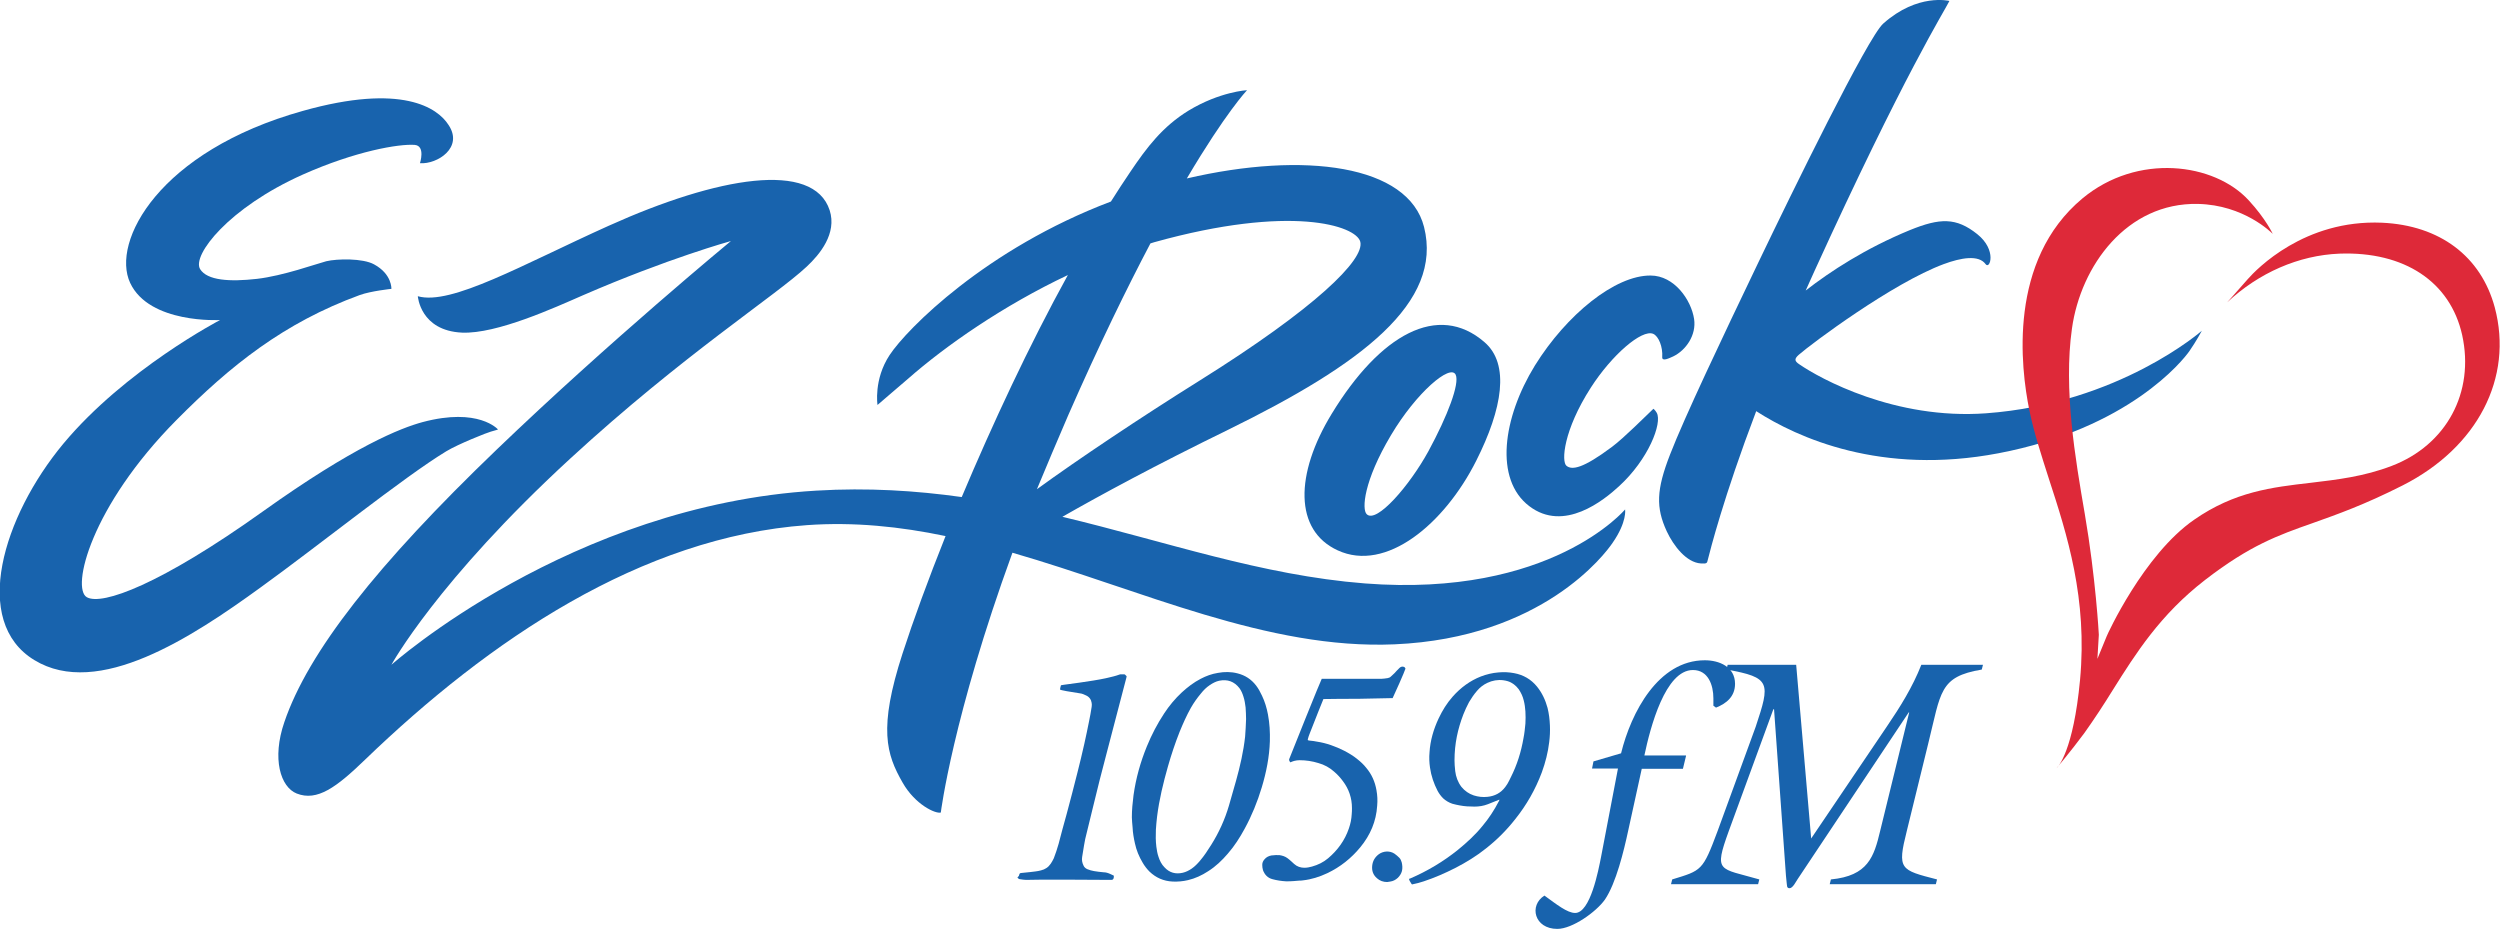
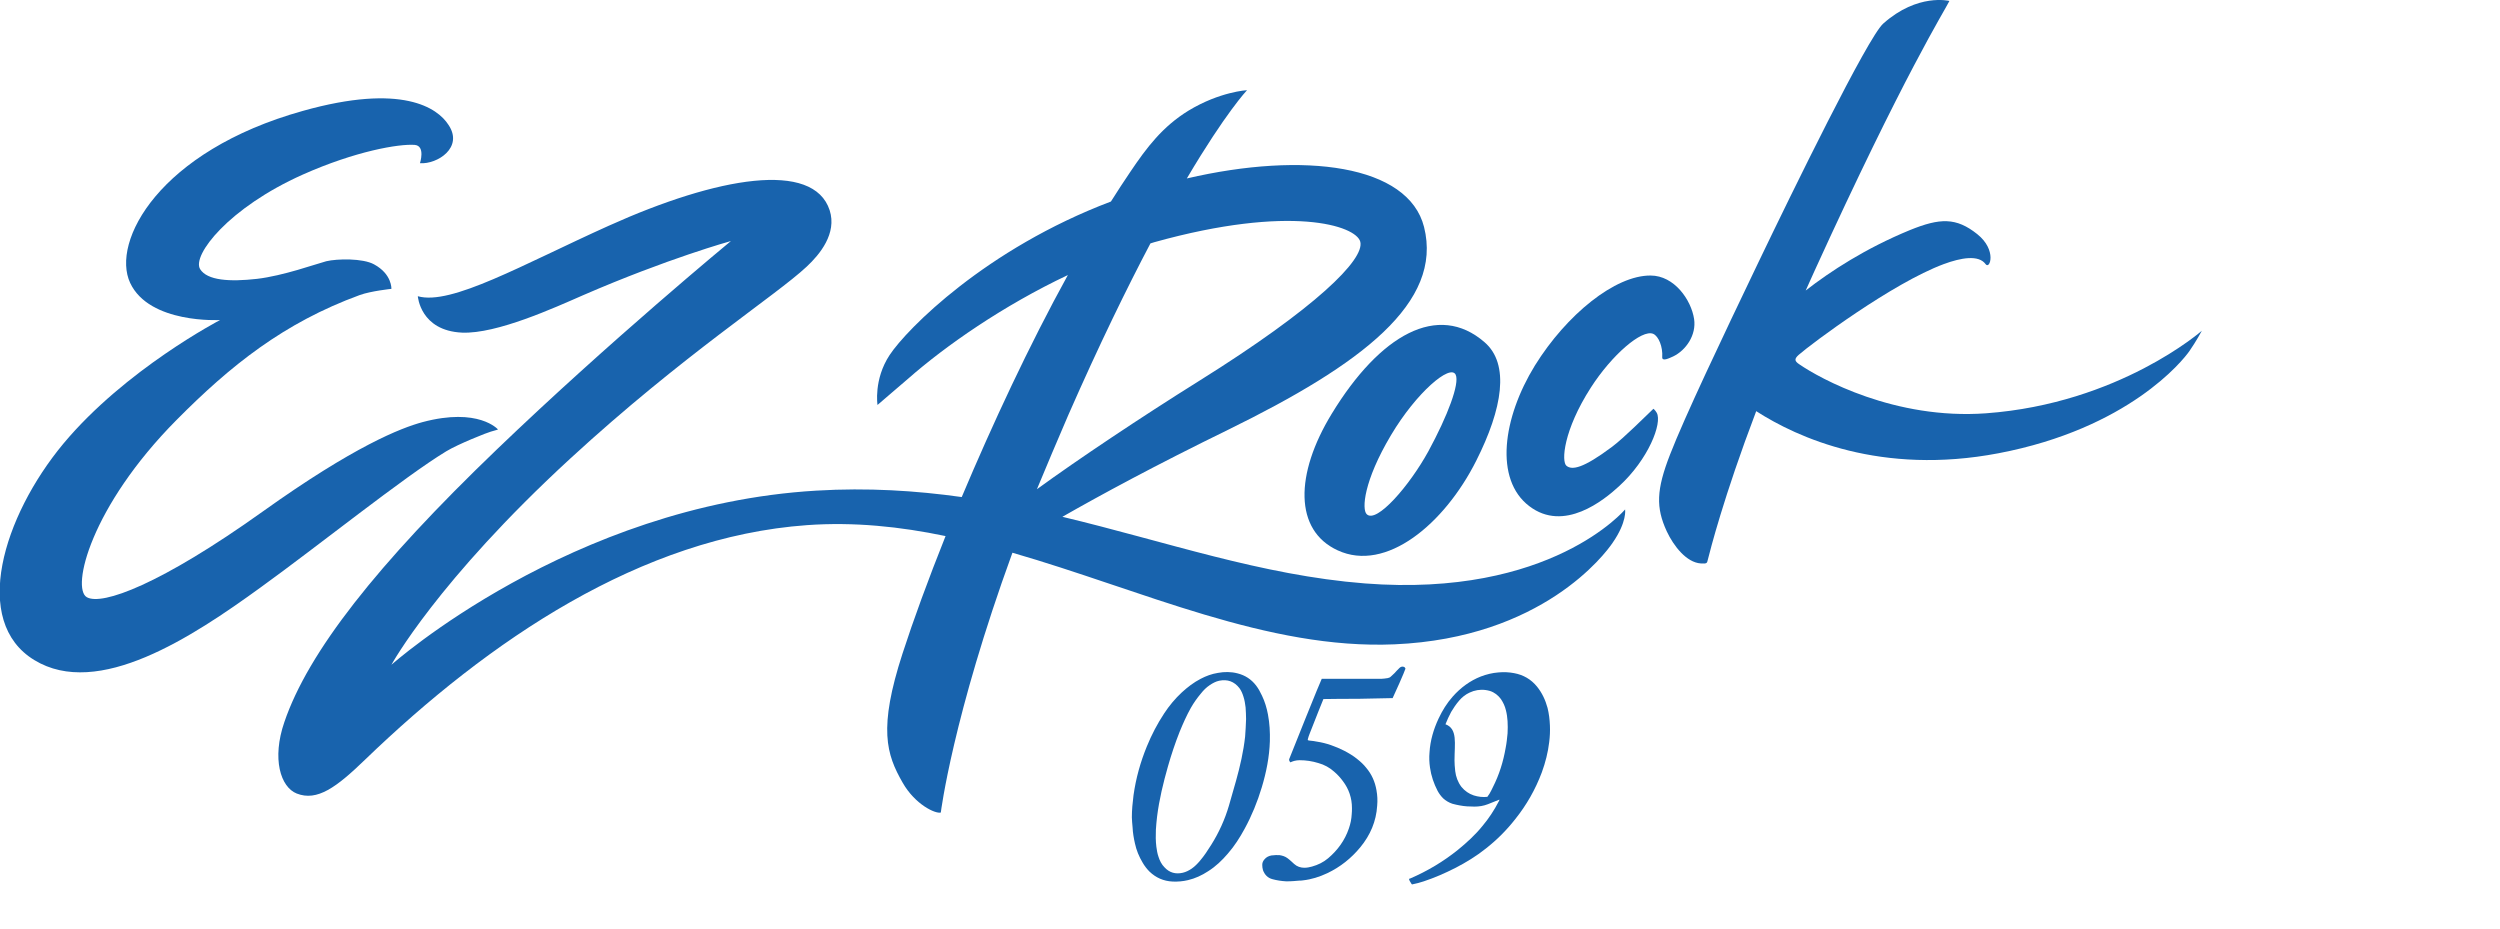
<svg xmlns="http://www.w3.org/2000/svg" version="1.1" id="Layer_1" x="0px" y="0px" viewBox="0 0 1050.7 390.5" style="enable-background:new 0 0 1050.7 390.5;" xml:space="preserve">
  <style type="text/css">
	.st0{fill:#1863AD;}
	.st1{fill:#DE2939;}
</style>
  <g>
    <g>
      <path class="st0" d="M683,214.1c0,0-31.1,37.2-109.4,31.1c-43.4-3.4-83.6-17.6-127.1-28c16.3-9.3,38.8-21.5,69.7-36.6    c56.1-27.5,90.3-53.4,82.3-85.2c-6.6-26.1-50.3-31.9-99.7-20.4c16.3-27.6,25.3-37.1,25.3-37.1s-11.4,0.6-24.6,8.6    C488.6,53.2,482,61.9,475,72.3c-2.7,4-5.4,8.1-8.1,12.4c-52.6,19.9-85.8,53.6-93,64.5c-6.8,10.3-5.1,21-5.1,21    c3.4-3,8.7-7.4,12.7-10.9c15.9-14,40.2-30.9,67.3-43.7c-16.3,29.6-31.7,62.7-44.6,93.3c-19.3-2.7-39.5-4-61.1-2.7    c-103.3,6.1-178.6,73.2-178.6,73.2s19.2-35.2,75.2-86.7c47.3-43.5,86.4-68.5,99.3-80.6c5.6-5.2,12.8-14,9.7-23.7    c-6.8-21-47-14.2-92.9,6.5c-36.2,16.3-66.2,33.6-80.2,29.6c0,0,1,14.5,18.6,15.3c14.6,0.6,38.9-10.5,50.8-15.7    c35.7-15.5,62.2-22.8,62.2-22.8s-50.8,41.9-98.4,87.6c-50.5,48.5-79.3,85.2-89.3,114.6c-5.3,15.4-1.6,27.3,5.2,30    c8.6,3.4,16.7-2.6,28.7-14.2c52.2-50.3,116.1-93.6,185.8-98.6c19.7-1.4,39.1,0.6,58.2,4.6c-7.3,18.3-13.5,35.2-18.1,49.4    c-10.2,31.5-6.8,42.3,0.1,54.3c5.2,9.1,13.7,13.1,16,12.5c0,0,5-40.3,30.1-109.2c54.4,15.7,107.2,40.8,160.6,38.5    c62.1-2.7,88.5-38,91.6-42.6C683.9,219.3,683,214.1,683,214.1z M449,174.4c13-29.6,24.6-53.3,34.5-72.1c0.5-0.2,1.1-0.3,1.6-0.5    c57.4-16,84.8-7,86.6-0.2c1.9,7.5-18.8,27.9-67.6,58.4c-25.1,15.7-51.1,33.1-68.3,45.6C439.9,195.7,444.3,185.3,449,174.4z" />
      <path class="st0" d="M620.4,193.7c-13.4,26.6-37.9,47-58.2,37.6c-18.3-8.4-18-32-2.5-57.4c20.3-33.3,44.7-47,64.2-30.1    C634.6,153,631.5,171.7,620.4,193.7z M611.8,157.5c-2.2-4.7-16.5,7.4-27.2,25.4c-11.5,19.3-12.3,31.2-10.2,33.2    c4.1,4.1,18-12,25.9-26.4C608.5,174.6,613.5,161.2,611.8,157.5z" />
      <path class="st0" d="M698.6,150.1c-0.1,2,3,0.4,4.6-0.3c5.4-2.6,9.8-9,8.8-15.7c-1.2-8-8.3-18.3-18.3-18.3    c-14.9-0.1-35.3,16.4-48.6,37.8c-13.6,22.1-17.1,47.9-2.4,59.1c14.6,11.2,31.4-2.5,37.7-8.3c12.4-11.3,18.3-26.6,15.9-30.9    c-0.7-1.2-1.4-1.7-1.4-1.7c-3.1,2.9-12.3,12.2-17.4,16c-12.3,9.2-16.8,9.8-19.1,8c-2.3-1.7-1.3-15,10.2-32.9    c8.8-13.7,21.4-24.6,26.2-22.6C697.1,141.3,698.9,145.8,698.6,150.1z" />
      <path class="st0" d="M834.7,173.7c-38.3,2.8-69.8-14.6-78.5-20.6c-2.1-1.4-2.1-2.3-0.2-4c5.5-4.8,39.4-30.1,60.9-38.1    c7.3-2.7,14.7-4,17.6,0c1.8,2.5,4.9-5.9-3.5-12.6c-8.9-7.1-15.7-6.8-28.3-1.7c-18.7,7.7-33.4,17.3-43.8,25.4    c1.2-2.6,2.4-5.3,3.6-8C800.3,31.2,817.2,4.7,819.3,0.4c0,0-13.3-3.4-27.8,9.5c-6.5,5.7-38.3,70.8-52.5,100.4    c-15.3,31.9-31.1,65.2-37.1,80.7c-5.8,14.9-6,22.3-1.4,32.3c2.9,6.2,8.3,13.1,14.3,13.5c2.8,0.2,2.6-0.2,3-1.7    c0.9-3.5,6.5-26,20.3-62.3c17.4,11.2,52.5,27.1,101.8,17.7c54.6-10.4,77.5-38.9,80.3-43c2.8-4,5.2-8.5,5.2-8.5    S890.6,169.6,834.7,173.7z" />
      <path class="st0" d="M176.5,68.6c0,0,2.4-7.3-2.2-7.7c-6.6-0.5-24.9,2.6-47.1,12.5c-31.1,13.9-46.6,33.9-43.1,39.7    c3,4.8,12.4,5.4,23.9,4.1c11.1-1.3,24.6-6.2,29.1-7.4c4.6-1.1,15.4-1.3,20.1,1.3c7.6,4.1,7.3,10.3,7.3,10.3s-8.6,0.9-13.3,2.6    c-32,11.7-54.4,29.7-77,52.5C38,213,29.9,247.3,36.5,251c6.4,3.6,30.9-5.3,73.9-36c38.5-27.5,58-35.1,67.2-37.6    c23.6-6.3,31.7,3.1,31.7,3.1s-0.7,0.3-3,0.9c-1.3,0.3-13.7,5.2-18.8,8.3c-17.8,10.8-54,39.9-78,57.2    c-28.8,20.9-68.3,46.9-95.1,30.5c-26.6-16.2-13.2-60.3,12.2-90.9c26.1-31.3,65.9-52,65.9-52s-29.7,1.7-37.8-15.6    c-8.1-17.3,12.1-55.4,72.6-72.3c41.6-11.7,56.6-1.3,61.2,5.9C194.9,62,183.8,69.1,176.5,68.6z" />
    </g>
  </g>
-   <path class="st1" d="M944.7,117.3c3.7-4.2,23.8-25.1,56.4-23.7c24.3,1.1,41.6,14.1,47.4,35.6c7.9,29.6-7.3,58.9-38.7,74.8  c-16.2,8.2-27.6,12.2-37.7,15.8c-14.8,5.2-26.5,9.4-45.3,23.9c-18.9,14.6-29.1,30.8-38.9,46.4c-3.9,6.3-7.7,12.1-11.9,18  c-5.7,7.7-11.7,14.8-11.7,14.8c0.7-0.6,7.1-7.4,9.9-37.1c3.2-34.2-5.4-61-13.1-84.6c-3.2-10-6.3-19.5-8.2-28.8  c-3.7-18.1-9-62.9,22.3-89c23.1-19.2,55.4-15,69.9,0.8c7.2,7.8,10.1,14.1,10.1,14.1c-0.5-0.5-12.1-12.2-31.5-12.6  c-29.8-0.6-49.2,25.9-52.9,52.4c-3.6,25.6,1.4,54.6,5.4,77.9c4.6,26.8,5.9,50.6,5.9,50.8l-0.6,10.1l3.9-9.5  c0.1-0.4,15.5-34.3,36.8-49c17-11.8,32.6-13.6,49-15.5c10.9-1.3,22.3-2.6,34-7.1c23-8.8,34.9-30.9,29.6-55  c-5-22.4-24.3-35.2-51.6-34.2c-17.1,0.7-33.8,8-47.2,20.5C935.9,127.3,940,122.6,944.7,117.3z" />
  <g>
-     <path class="st0" d="M593.3,371.6c-0.3-0.4-0.5-0.9-0.8-1.3c-0.1-0.3-0.3-0.5-0.3-0.9c0.2-0.1,0.3-0.2,0.5-0.2   c7.2-3.1,13.9-7.1,20-12c3.7-3,7.3-6.3,10.3-10c2.7-3.2,5-6.7,6.9-10.4c0.1-0.2,0.2-0.4,0.3-0.6c-0.1-0.2-0.3,0-0.4,0   c-1.5,0.6-3,1.2-4.5,1.8c-1.8,0.7-3.7,1-5.6,1c-2.1,0-4.1-0.1-6.2-0.5c-1-0.2-2.1-0.4-3.1-0.7c-1.5-0.5-2.8-1.3-3.9-2.3   c-0.9-0.9-1.7-2-2.3-3.1c-1.6-3.1-2.7-6.3-3.2-9.8c-0.3-2.1-0.4-4.2-0.2-6.4c0.3-5,1.7-9.7,3.8-14.2c1.6-3.4,3.5-6.5,6-9.3   c3.3-3.7,7.2-6.6,11.8-8.4c2.4-0.9,4.8-1.5,7.4-1.7c2.2-0.2,4.4-0.1,6.5,0.3c3.9,0.7,7.2,2.6,9.7,5.7c2.1,2.6,3.5,5.6,4.4,8.9   c0.6,2.4,0.9,4.9,1,7.4c0.1,2.3,0,4.7-0.3,7c-0.5,4.3-1.6,8.6-3.1,12.7c-2.7,7.2-6.4,13.7-11.2,19.7c-3.6,4.6-7.7,8.7-12.3,12.3   c-4,3.2-8.4,5.9-12.9,8.2c-4.3,2.2-8.7,4.1-13.2,5.6c-1.5,0.5-3,0.9-4.5,1.2c-0.1,0-0.2,0.1-0.3,0.1   C593.4,371.6,593.4,371.6,593.3,371.6z M611.3,319.6c0,1.1,0.1,2.8,0.3,4.5c0.3,2.4,1.1,4.6,2.6,6.6c1.4,1.7,3.1,2.9,5.2,3.6   c1.9,0.6,3.8,0.8,5.7,0.6c3.1-0.3,5.6-1.6,7.5-4.1c0.3-0.4,0.6-0.9,0.9-1.3c0.5-0.9,1-1.8,1.4-2.7c2.7-5.3,4.4-10.8,5.4-16.6   c0.4-2,0.6-4,0.8-6.1c0.1-1.7,0.1-3.4,0-5.1c-0.1-1.5-0.3-3.1-0.7-4.6c-0.4-1.7-1.1-3.2-2.1-4.7c-1.2-1.6-2.7-2.8-4.6-3.4   c-0.6-0.2-1.3-0.3-1.9-0.4c-2.3-0.3-4.6,0.1-6.7,1.1c-1.7,0.8-3.1,1.9-4.3,3.3c-1.3,1.5-2.4,3.1-3.4,4.8c-0.9,1.7-1.7,3.4-2.4,5.2   C612.7,306.3,611.3,312.5,611.3,319.6z" />
-     <path class="st0" d="M427.9,368.4c0.1,0,0.2-0.1,0.3-0.2c0.1-0.2,0.1-0.5,0.2-0.7c0.1-0.4,0.4-0.6,0.8-0.6c1.3-0.1,2.6-0.3,3.9-0.4   c1.5-0.2,3-0.3,4.4-0.7c1.7-0.4,3.1-1.3,4.1-2.8c0.5-0.7,0.9-1.5,1.3-2.3c0.8-2,1.4-4,2-6c1.1-4.2,2.2-8.4,3.4-12.6   c1.5-5.8,3.1-11.5,4.5-17.3c1-4,2-8,2.9-12.1c0.7-3.2,1.4-6.4,2-9.5c0.4-2,0.8-4,1.1-6.1c0.1-0.6,0.1-1.2,0-1.7   c-0.2-1.4-1-2.5-2.3-3.1c-0.8-0.4-1.7-0.8-2.6-0.9c-1.2-0.2-2.5-0.4-3.7-0.6c-1.3-0.2-2.5-0.4-3.8-0.7c-0.3-0.1-0.6-0.1-0.9-0.3   c0.1-0.6,0.2-1.2,0.4-1.8c0.4-0.1,0.8-0.1,1.2-0.2c2.2-0.3,4.4-0.6,6.6-0.9c3.9-0.6,7.8-1.1,11.7-2c1.7-0.4,3.5-0.8,5.1-1.4   c0.2-0.1,0.4-0.1,0.6-0.1c0.4,0,0.9,0,1.3,0c0.3,0,0.5,0.1,0.6,0.3c0.2,0.2,0.3,0.3,0.5,0.5c0,0.2-0.1,0.4-0.1,0.6   c-2.7,10.2-5.3,20.4-8,30.6c-2.2,8.3-4.3,16.5-6.3,24.9c-1,4.1-2,8.2-3,12.3c-0.2,0.9-0.3,1.8-0.5,2.7c-0.3,1.6-0.5,3.2-0.8,4.9   c-0.2,1.2,0,2.4,0.6,3.6c0.3,0.7,0.9,1.2,1.6,1.5c0.9,0.4,1.8,0.6,2.8,0.8c1.3,0.2,2.6,0.4,4,0.5c1,0,1.9,0.3,2.8,0.7   c0.5,0.2,1,0.5,1.5,0.7c0.1,0.4,0,0.8-0.1,1.2c-0.2,0.4-0.4,0.6-0.9,0.6c-0.2,0-0.4,0-0.6,0c-6.1,0-12.3-0.1-18.4-0.1   c-1.7,0-3.3,0-5,0c-4,0-7.9,0-11.9,0.1c-0.9,0-1.7-0.2-2.6-0.3c-0.3,0-0.5-0.1-0.7-0.4c-0.1-0.1-0.2-0.1-0.3-0.2   C427.9,368.5,427.9,368.4,427.9,368.4z" />
+     <path class="st0" d="M593.3,371.6c-0.3-0.4-0.5-0.9-0.8-1.3c-0.1-0.3-0.3-0.5-0.3-0.9c0.2-0.1,0.3-0.2,0.5-0.2   c7.2-3.1,13.9-7.1,20-12c3.7-3,7.3-6.3,10.3-10c2.7-3.2,5-6.7,6.9-10.4c0.1-0.2,0.2-0.4,0.3-0.6c-0.1-0.2-0.3,0-0.4,0   c-1.5,0.6-3,1.2-4.5,1.8c-1.8,0.7-3.7,1-5.6,1c-2.1,0-4.1-0.1-6.2-0.5c-1-0.2-2.1-0.4-3.1-0.7c-1.5-0.5-2.8-1.3-3.9-2.3   c-0.9-0.9-1.7-2-2.3-3.1c-1.6-3.1-2.7-6.3-3.2-9.8c-0.3-2.1-0.4-4.2-0.2-6.4c0.3-5,1.7-9.7,3.8-14.2c1.6-3.4,3.5-6.5,6-9.3   c3.3-3.7,7.2-6.6,11.8-8.4c2.4-0.9,4.8-1.5,7.4-1.7c2.2-0.2,4.4-0.1,6.5,0.3c3.9,0.7,7.2,2.6,9.7,5.7c2.1,2.6,3.5,5.6,4.4,8.9   c0.6,2.4,0.9,4.9,1,7.4c0.1,2.3,0,4.7-0.3,7c-0.5,4.3-1.6,8.6-3.1,12.7c-2.7,7.2-6.4,13.7-11.2,19.7c-3.6,4.6-7.7,8.7-12.3,12.3   c-4,3.2-8.4,5.9-12.9,8.2c-4.3,2.2-8.7,4.1-13.2,5.6c-1.5,0.5-3,0.9-4.5,1.2c-0.1,0-0.2,0.1-0.3,0.1   C593.4,371.6,593.4,371.6,593.3,371.6z M611.3,319.6c0,1.1,0.1,2.8,0.3,4.5c0.3,2.4,1.1,4.6,2.6,6.6c1.4,1.7,3.1,2.9,5.2,3.6   c1.9,0.6,3.8,0.8,5.7,0.6c0.3-0.4,0.6-0.9,0.9-1.3c0.5-0.9,1-1.8,1.4-2.7c2.7-5.3,4.4-10.8,5.4-16.6   c0.4-2,0.6-4,0.8-6.1c0.1-1.7,0.1-3.4,0-5.1c-0.1-1.5-0.3-3.1-0.7-4.6c-0.4-1.7-1.1-3.2-2.1-4.7c-1.2-1.6-2.7-2.8-4.6-3.4   c-0.6-0.2-1.3-0.3-1.9-0.4c-2.3-0.3-4.6,0.1-6.7,1.1c-1.7,0.8-3.1,1.9-4.3,3.3c-1.3,1.5-2.4,3.1-3.4,4.8c-0.9,1.7-1.7,3.4-2.4,5.2   C612.7,306.3,611.3,312.5,611.3,319.6z" />
    <path class="st0" d="M475.7,343.5c0-3.1,0.3-6.2,0.7-9.3c1-7.1,2.9-13.9,5.6-20.5c2-4.9,4.4-9.5,7.3-13.9c2.1-3.2,4.6-6.2,7.4-8.8   c2.4-2.2,5-4.2,7.9-5.7c2.3-1.2,4.7-2.1,7.3-2.5c2.7-0.5,5.5-0.5,8.2,0.2c3.2,0.8,5.8,2.5,7.8,5.1c1,1.3,1.8,2.8,2.5,4.3   c1.2,2.5,2,5.2,2.5,7.9c0.7,3.7,0.9,7.4,0.8,11.2c-0.2,6.6-1.5,13.1-3.4,19.4c-1.8,6-4.2,11.9-7.2,17.4c-2,3.7-4.3,7.3-7.1,10.5   c-2.4,2.8-5.1,5.4-8.3,7.4c-2.6,1.7-5.4,3-8.4,3.7c-2.1,0.5-4.3,0.7-6.5,0.6c-3.8-0.2-7-1.6-9.7-4.2c-1.1-1.1-2.1-2.4-2.9-3.8   c-1.5-2.5-2.6-5.2-3.2-8c-0.5-2.2-0.9-4.5-1-6.8C475.8,346.2,475.8,344.9,475.7,343.5z M523.7,302.2c0-1.6-0.1-3.3-0.2-4.9   c-0.2-1.5-0.4-3-0.9-4.5c-0.4-1.3-0.9-2.5-1.7-3.6c-2.2-2.8-5-3.8-8.5-3.1c-1.4,0.3-2.7,1-3.9,1.8c-1.5,1-2.7,2.2-3.8,3.6   c-1.6,1.9-3,3.9-4.2,6c-1.8,3.2-3.3,6.6-4.7,10c-1.9,4.8-3.5,9.6-4.9,14.5c-2,7-3.7,14-4.6,21.2c-0.2,1.8-0.4,3.7-0.5,5.5   c-0.1,2.4-0.1,4.8,0.2,7.2c0.2,1.4,0.4,2.8,0.9,4.2c0.5,1.6,1.3,3.2,2.5,4.4c2.1,2.3,4.7,3,7.7,2.3c1.3-0.3,2.5-0.9,3.7-1.7   c1.3-0.9,2.5-2.1,3.5-3.3c1.8-2.1,3.3-4.4,4.8-6.8c3.2-5.1,5.7-10.6,7.4-16.4c1-3.5,2-7,3-10.5c1.7-6.1,3.1-12.2,3.8-18.5   C523.5,307.2,523.6,304.7,523.7,302.2z" />
    <path class="st0" d="M556.2,293.8c-0.7,1.8-1.4,3.5-2.1,5.2c-1.2,3.1-2.5,6.3-3.7,9.4c-0.3,0.7-0.5,1.4-0.7,2.1   c-0.1,0.2-0.1,0.4,0,0.6c0.3,0.1,0.7,0.2,1.1,0.2c0.9,0.1,1.8,0.2,2.7,0.4c4,0.6,7.8,2,11.4,3.8c1.9,1,3.8,2.1,5.5,3.5   c1.4,1.1,2.7,2.3,3.8,3.7c2.3,2.7,3.7,5.9,4.3,9.4c0.4,2.2,0.5,4.3,0.3,6.5c-0.4,6.6-2.9,12.4-7.1,17.5c-3.8,4.6-8.4,8.3-13.9,10.9   c-3.2,1.5-6.6,2.6-10.2,3c-0.5,0.1-1,0.1-1.5,0.1c-0.8,0.1-1.6,0.1-2.4,0.2c-1.1,0.1-2.1,0.1-3.2,0.1c-1.9-0.1-3.9-0.4-5.7-0.9   c-2-0.5-3.3-1.9-4-3.8c-0.2-0.7-0.3-1.5-0.3-2.2c0-0.9,0.3-1.6,0.9-2.3c0.8-1,1.9-1.5,3.1-1.7c0.1,0,0.1,0,0.2,0   c1-0.1,2-0.2,3.1-0.1c1.2,0.2,2.2,0.5,3.2,1.2c0.6,0.4,1.1,0.9,1.7,1.4c0.4,0.4,0.8,0.7,1.2,1.1c1.2,1.1,2.7,1.6,4.3,1.6   c1.1,0,2.1-0.2,3.2-0.5c2.5-0.7,4.8-1.8,6.8-3.5c4-3.4,7-7.5,8.7-12.5c0.7-2,1.1-4,1.2-6c0.1-0.9,0.1-1.7,0.1-2.6   c0-4.2-1.3-8-3.8-11.3c-1.1-1.5-2.3-2.8-3.7-4c-1.9-1.7-4.1-2.9-6.6-3.6c-2.6-0.8-5.2-1.2-7.9-1.2c-0.8,0-1.5,0.1-2.3,0.3   c-0.5,0.1-1,0.4-1.6,0.6c-0.2-0.2-0.4-0.6-0.5-0.9c0-0.1,0-0.3,0-0.4c0.2-0.6,13.4-33.5,13.7-33.8c0.3,0,14.6,0,21.6,0   c1.1,0,2.3,0,3.4,0c0.9,0,1.8-0.2,2.7-0.3c0.6-0.1,1-0.3,1.4-0.7c0.5-0.4,0.9-0.9,1.4-1.3c0.7-0.8,1.4-1.5,2.2-2.3   c0.5-0.5,1.3-0.7,1.9-0.4c0.3,0.1,0.4,0.4,0.6,0.7c-0.2,0.9-4.9,11.5-5.4,12.4c-4.8,0.1-9.7,0.2-14.6,0.3   C566,293.7,561.1,293.7,556.2,293.8z" />
-     <path class="st0" d="M583,370.7c-1.6,0-3.1-0.5-4.3-1.6c-1.6-1.4-2.2-3.1-2-5.2c0.2-2.1,1.2-3.7,2.8-4.9c1.8-1.3,4.5-1.6,6.6-0.2   c0.7,0.5,1.4,1.1,2,1.7c0.5,0.5,0.8,1.2,1,1.9c0.3,1.2,0.4,2.5,0.1,3.7c-0.6,2.2-2.6,4.1-4.9,4.4   C583.8,370.6,583.4,370.6,583,370.7z" />
  </g>
  <g>
-     <path class="st0" d="M708.6,317.7l-1.3,5.4H690l-5.7,26c-1.8,8.4-5.1,22.1-9.8,29c-3.7,5.2-13.7,12.3-20,12.3c-9.7,0-12-9.9-5.4-14   c5.1,3.7,9.6,7.3,12.9,7.3c6.4,0,9.8-18,10.9-23.6l7.1-37.1h-10.9l0.6-3l11.6-3.4c4.2-17.1,15.6-39.1,35.2-39.1   c6,0,12.7,2.7,12.7,9.9c0,5.4-3.7,8.3-8,10l-1.1-0.8v-3.1c0-5.6-2.2-11.9-8.6-11.9c-11.6,0-17.9,24-20.4,35.9H708.6z" />
-     <path class="st0" d="M802.4,299.4h-0.2l-46.7,70.1c-0.7,1-2,3.8-3.4,3.8c-1.3,0-1-1.3-1.2-2.3l-0.3-3l-5-69.9h-0.3l-18.7,51.1   c-6.4,17.7-4.2,15.5,12.8,20.4l-0.5,2h-36.6l0.5-2c12.4-3.8,12.8-3.5,19.1-20.4l16-43.8c6.1-18.4,6.5-20.7-12.3-24l0.5-2h28.8   l6.3,73l31.9-47.2c5.5-8.1,10.7-16.4,14.4-25.8h25.9l-0.5,2c-17.9,3-17.1,9.4-22.5,31.1l-9,36.7c-4.1,16.3-2.8,16.4,12.7,20.4   l-0.5,2h-44.6l0.5-2c15.6-1.5,18.1-9.5,20.7-20.4L802.4,299.4z" />
-   </g>
+     </g>
</svg>